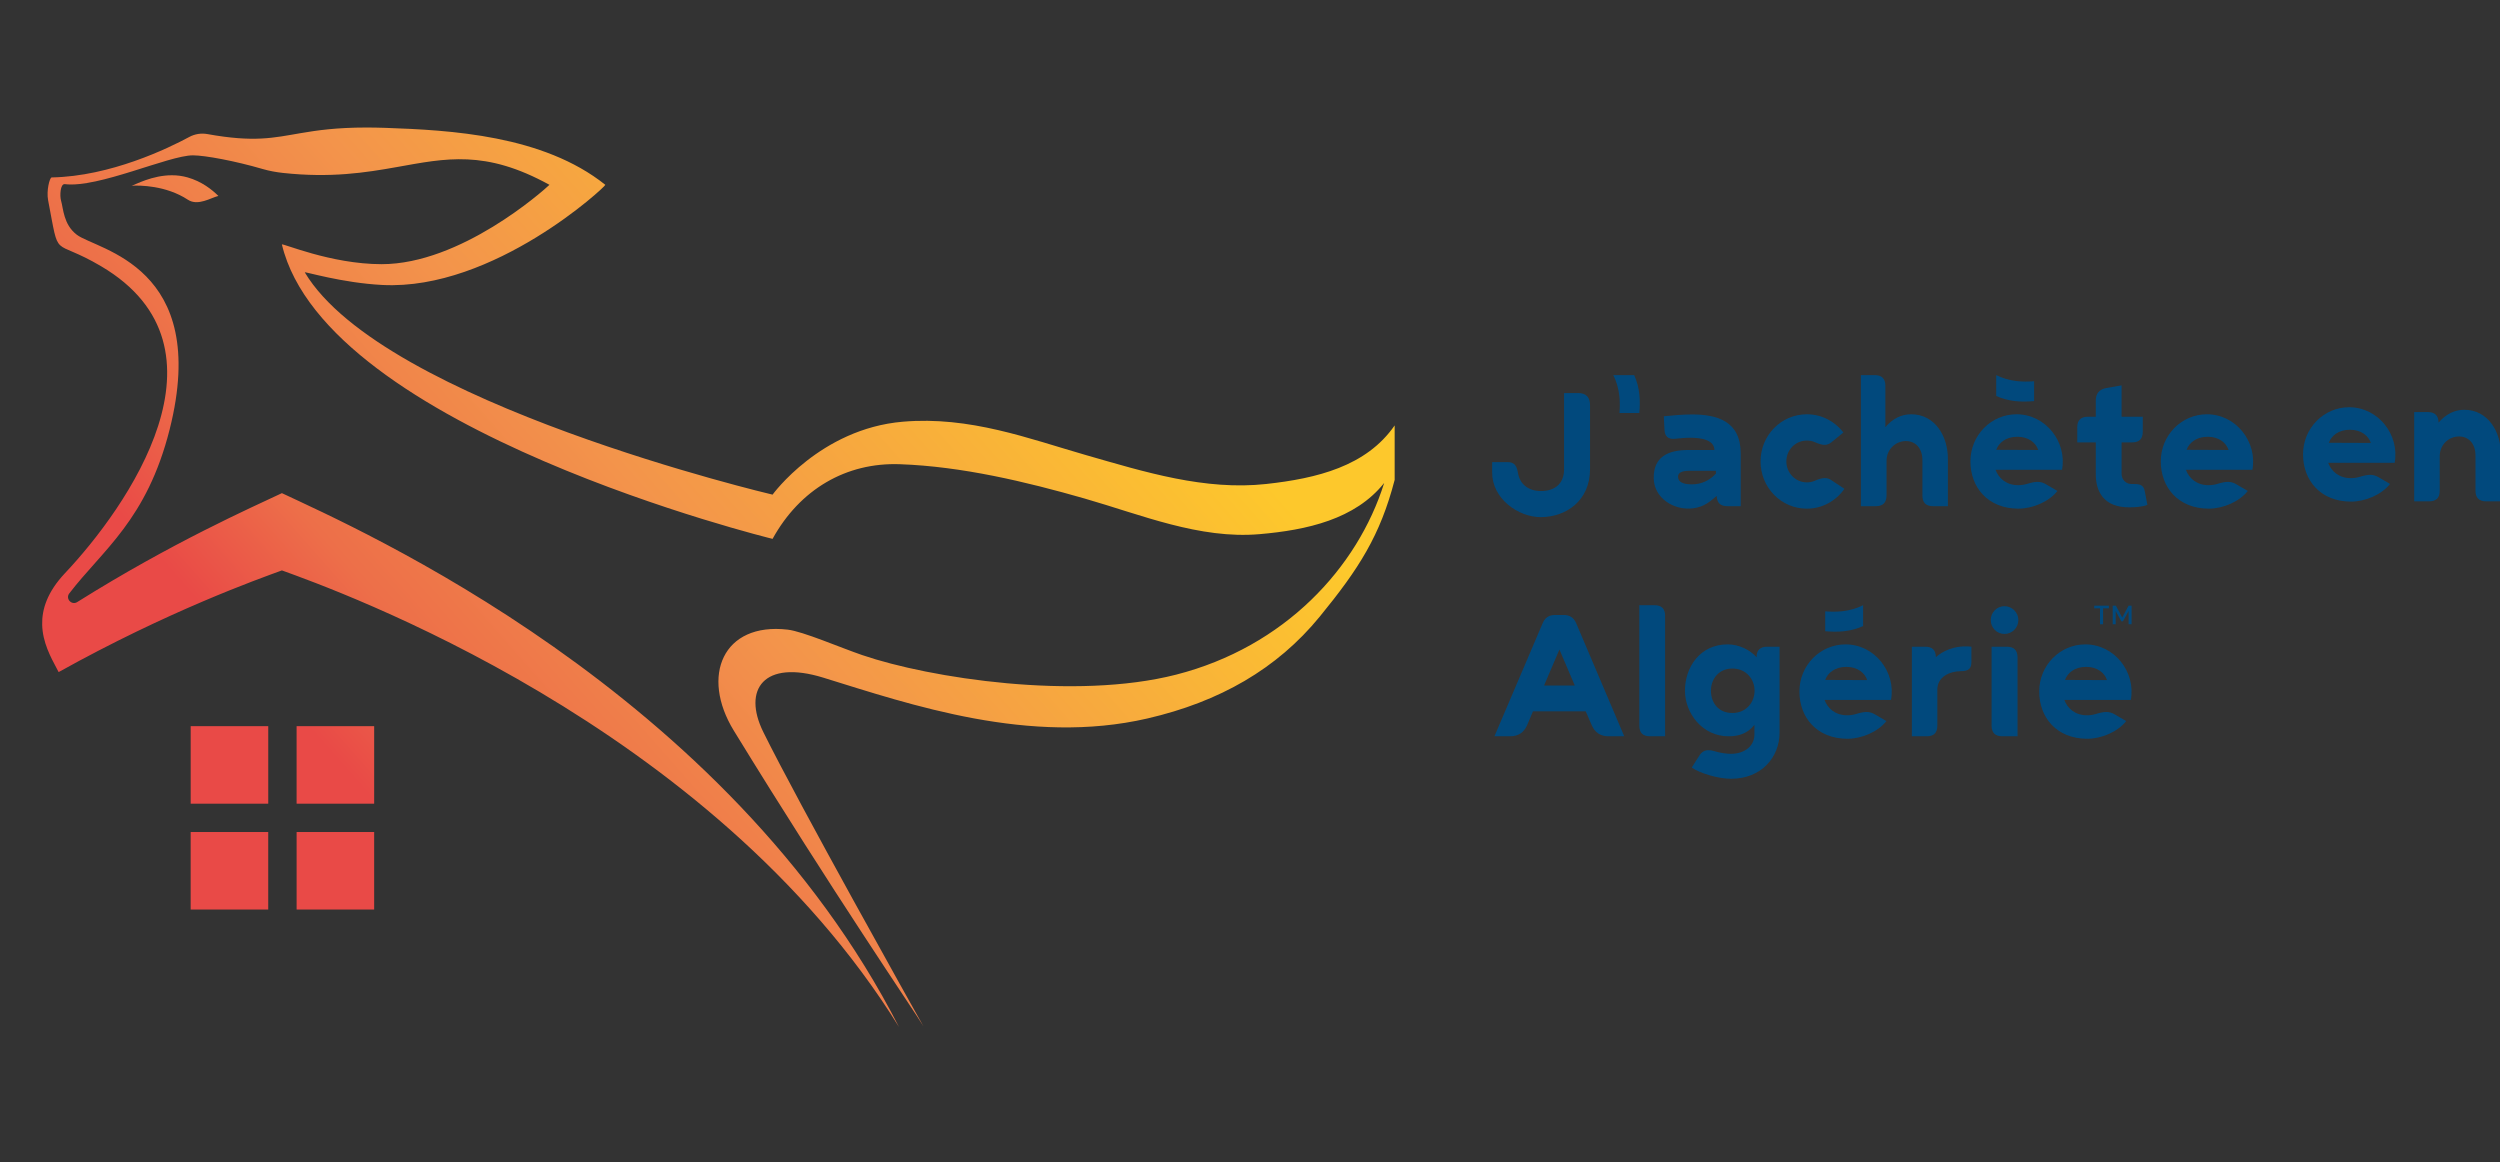
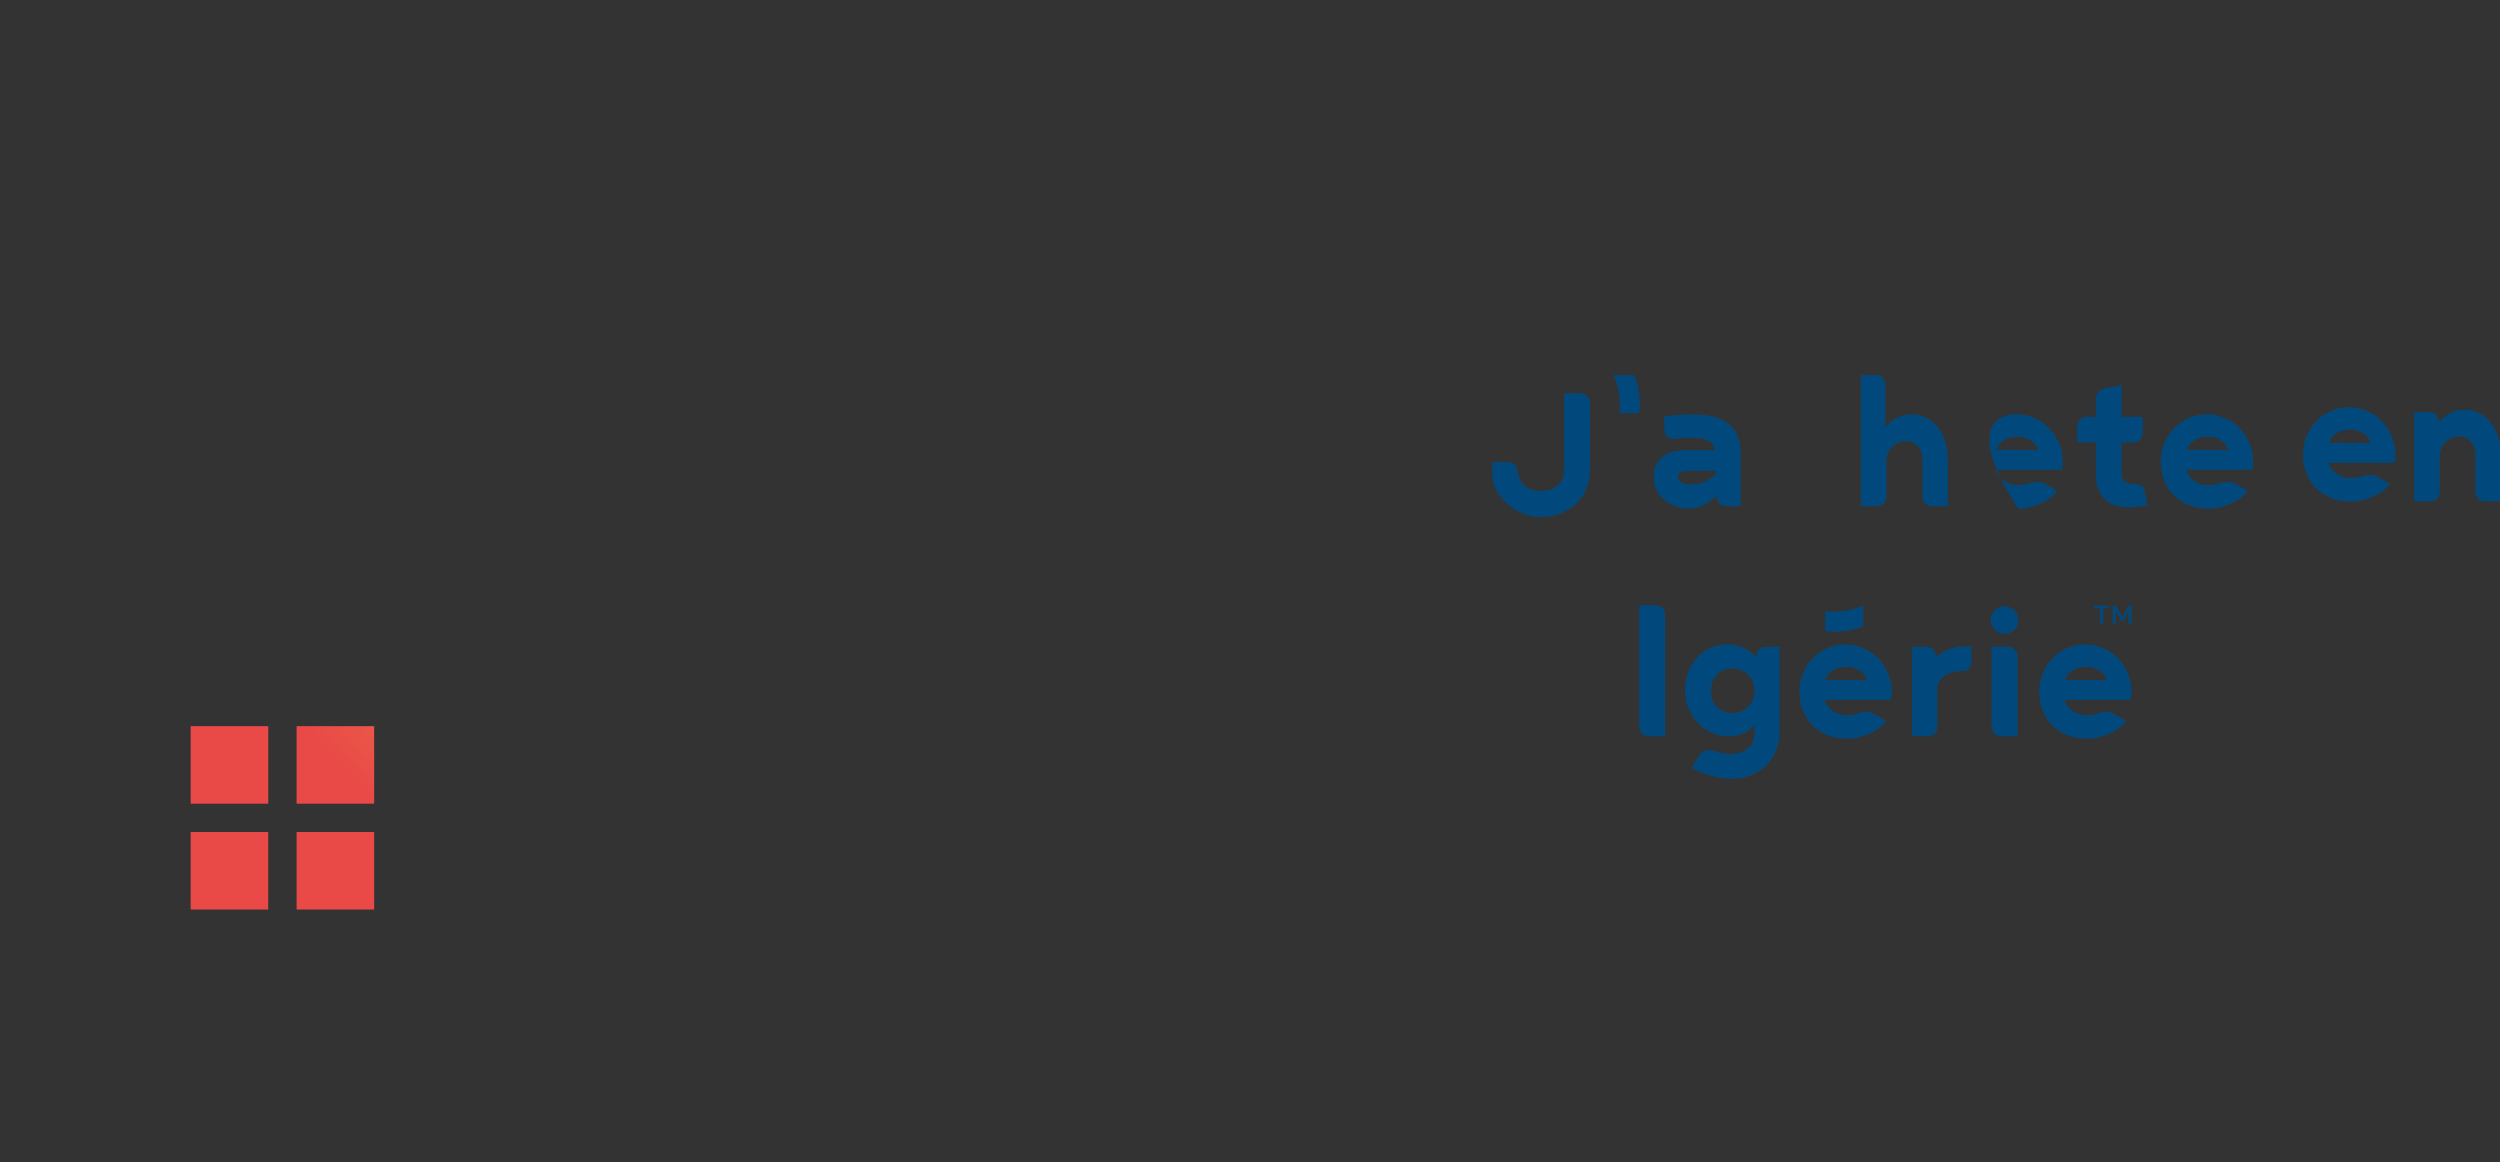
<svg xmlns="http://www.w3.org/2000/svg" width="370" height="172" viewBox="0 0 370 172" fill="none">
  <rect x="0" y="0" width="370" height="172" fill="#333333" stroke="none" />
  <g clip-path="url(#clip0_1757_2106)">
-     <path d="M19.482 27.488C19.482 27.488 19.549 27.484 19.674 27.479C20.579 27.44 24.522 27.402 27.803 29.558C29.299 30.541 31.209 29.262 32.32 28.998C31.369 28.057 29.857 26.853 27.753 26.253C26.968 26.029 26.189 25.939 25.442 25.939C22.499 25.939 20.029 27.334 19.482 27.488Z" fill="url(#paint0_linear_1757_2106)" />
-     <path d="M44.506 19.704C40.446 20.399 37.615 21.094 30.691 19.843C29.779 19.679 28.838 19.826 28.022 20.266C24.904 21.947 16.34 26.103 7.652 26.26C7.34 26.265 6.852 28.236 7.119 29.631C8.884 38.803 7.545 35.025 14.965 39.403C35.486 51.51 18.736 75.165 9.623 84.824C6.992 87.612 6.186 90.189 6.242 92.457C6.306 95.07 7.512 97.273 8.387 98.916C8.486 99.103 8.583 99.283 8.671 99.454C8.674 99.463 8.674 99.463 8.678 99.471C24.814 90.475 38.167 85.715 41.723 84.42C49.574 87.278 105.208 107.033 133.054 152C107.556 102.134 52.783 78.211 41.722 72.985C37.222 75.111 25.485 80.289 11.428 89.105C10.596 89.627 9.655 88.604 10.254 87.824C15.198 81.382 21.733 76.944 25.109 63.552C31.216 39.322 14.313 36.996 11.363 34.739C9.389 33.229 9.384 30.889 9.03 29.671C8.838 29.003 8.906 27.168 9.597 27.253C14.549 27.861 24.983 22.991 28.55 22.991C30.324 22.991 34.771 23.812 38.893 25.019C39.864 25.303 40.867 25.482 41.873 25.593C48.925 26.364 54.102 25.549 58.678 24.734C66.018 23.427 71.812 22.119 81.32 27.355C80.352 28.28 68.164 39.098 56.484 39.098C48.919 39.098 41.651 35.891 41.722 36.191C48.3 63.615 114.341 79.752 114.341 79.752C118.373 72.428 125.22 68.423 133.17 68.703C142.31 69.023 151.83 71.29 160.506 73.778C168.897 76.186 177.536 79.817 186.392 79.057C193.436 78.453 200.584 76.854 204.858 71.48C200.915 84.045 190.122 95.736 174.073 99.847C159.125 103.675 137.613 100.374 127.609 96.953C124.369 95.845 118.846 93.449 116.575 93.186C106.978 92.073 103.651 100.056 108.606 108.137C123.313 132.12 135.429 149.8 136.648 151.858C135.334 149.516 118.227 118.998 112.968 108.339C109.858 102.035 113.043 97.572 121.845 100.292C134.773 104.291 152.409 110.358 169.813 106.335C180.488 103.868 188.992 99 195.31 91.276C201.127 84.164 204.267 79.266 206.409 71.024V62.962C202.229 69.018 194.88 70.807 187.435 71.627C178.309 72.635 169.385 69.838 160.733 67.356C152.3 64.936 143.543 61.555 133.582 62.416C121.393 63.471 114.341 73.206 114.341 73.206C114.341 73.206 56.667 59.654 45.109 40.313C45.007 40.141 50.613 41.873 56.598 42.176C73.108 43.015 89.737 27.516 89.588 27.356C80.378 19.981 66.588 19.26 57.063 18.924C56.058 18.89 55.122 18.873 54.248 18.873C49.802 18.873 46.935 19.289 44.506 19.704ZM136.729 152C136.711 151.967 136.685 151.919 136.648 151.858C136.701 151.951 136.728 152 136.729 152Z" fill="url(#paint1_linear_1757_2106)" />
    <path d="M28.218 134.612H39.698V123.139H28.218V134.612Z" fill="url(#paint2_linear_1757_2106)" />
    <path d="M43.897 118.945H55.376V107.472H43.897V118.945Z" fill="url(#paint3_linear_1757_2106)" />
    <path d="M28.22 118.945H39.7V107.472H28.22V118.945Z" fill="url(#paint4_linear_1757_2106)" />
    <path d="M43.898 134.612H55.377V123.139H43.898V134.612Z" fill="url(#paint5_linear_1757_2106)" />
    <mask id="mask0_1757_2106" style="mask-type:luminance" maskUnits="userSpaceOnUse" x="125" y="-52" width="305" height="193">
      <path d="M125.576 -51.849H429.425V141H125.576V-51.849Z" fill="white" />
    </mask>
    <g mask="url(#mask0_1757_2106)">
      <path d="M228.057 72.674C230.187 72.674 231.483 71.524 231.483 69.445V58.169H233.539C234.739 58.169 235.326 58.78 235.326 59.979V69.421C235.326 74.142 231.753 76.514 228.057 76.539C224.68 76.539 220.837 73.799 220.837 69.934V68.393H223.089C224.043 68.393 224.459 68.809 224.655 69.959C224.924 71.696 226.246 72.674 228.057 72.674Z" fill="#01497D" />
      <path d="M253.954 69.679H249.988C248.961 69.679 248.349 69.948 248.349 70.536C248.349 71.172 248.814 71.686 250.38 71.686C251.8 71.686 252.999 71.123 253.954 70.095V69.679ZM246.244 61.607C247.517 61.485 248.985 61.339 250.429 61.339C254.076 61.339 257.625 62.292 257.625 67.111V74.914H255.642C254.59 74.914 254.076 74.4 254.076 73.324V73.397C253.122 74.156 252.314 75.012 250.551 75.233C247.688 75.574 244.8 73.691 244.751 70.805C244.702 67.625 246.831 66.598 249.891 66.598H253.733V66.5C253.611 65.154 251.946 64.787 250.16 64.787C249.426 64.787 248.667 64.861 247.982 64.934C246.929 65.057 246.39 64.641 246.342 63.589L246.244 61.607Z" fill="#01497D" />
-       <path d="M267.416 65.203C265.727 65.203 264.381 66.573 264.381 68.285C264.381 69.998 265.727 71.392 267.416 71.392C267.807 71.392 268.199 71.319 268.542 71.172C269.203 70.878 269.692 70.756 270.084 70.756C270.451 70.756 270.744 70.854 271.087 71.098L272.972 72.346C271.723 74.132 269.716 75.281 267.416 75.281C263.598 75.281 260.562 72.15 260.562 68.285C260.562 64.445 263.598 61.314 267.416 61.314C269.619 61.314 271.552 62.366 272.825 64.005L271.063 65.448C270.72 65.717 270.402 65.839 270.035 65.839C269.668 65.839 269.227 65.717 268.615 65.448C268.248 65.277 267.832 65.203 267.416 65.203Z" fill="#01497D" />
      <path d="M284.518 68.114C284.518 66.353 283.514 65.277 282.07 65.277C280.602 65.277 279.207 66.451 279.207 68.212V73.324C279.207 74.4 278.668 74.914 277.616 74.914H275.413V55.517H277.444C278.497 55.517 279.035 56.031 279.035 57.082V63.221C280.112 61.95 281.409 61.314 282.853 61.314C286.402 61.314 288.287 64.591 288.287 67.869V74.914H286.108C285.032 74.914 284.518 74.4 284.518 73.324V68.114Z" fill="#01497D" />
-       <path d="M295.441 66.573L301.658 66.597C301.315 65.546 300.238 64.641 298.574 64.641C296.861 64.641 295.808 65.546 295.441 66.573ZM304.497 72.663C303.249 74.254 300.85 75.281 298.697 75.281C294.168 75.257 291.623 72.101 291.623 68.285C291.623 64.42 294.682 61.313 298.451 61.313C302.759 61.313 305.941 65.399 305.182 69.532H295.343C295.808 70.805 296.959 71.807 298.697 71.807C299.063 71.807 299.553 71.758 300.018 71.612C300.654 71.416 301.144 71.318 301.56 71.318C302.025 71.318 302.392 71.44 302.783 71.661L304.497 72.663Z" fill="#01497D" />
+       <path d="M295.441 66.573L301.658 66.597C301.315 65.546 300.238 64.641 298.574 64.641C296.861 64.641 295.808 65.546 295.441 66.573ZM304.497 72.663C303.249 74.254 300.85 75.281 298.697 75.281C291.623 64.42 294.682 61.313 298.451 61.313C302.759 61.313 305.941 65.399 305.182 69.532H295.343C295.808 70.805 296.959 71.807 298.697 71.807C299.063 71.807 299.553 71.758 300.018 71.612C300.654 71.416 301.144 71.318 301.56 71.318C302.025 71.318 302.392 71.44 302.783 71.661L304.497 72.663Z" fill="#01497D" />
      <path d="M317.812 74.719C317.127 75.012 315.976 75.086 315.169 75.086C311.351 75.11 310.151 72.762 310.176 70.096V65.473H307.435V63.246C307.435 62.195 307.949 61.681 309.025 61.681H310.176V59.308C310.176 58.232 310.69 57.621 311.742 57.425L313.994 57.034V61.681H317.127V63.907C317.127 64.959 316.613 65.473 315.56 65.473H313.994V70.096C313.994 70.805 314.386 71.343 314.997 71.563C315.291 71.636 315.585 71.636 315.903 71.636C316.907 71.636 317.298 71.93 317.445 72.786L317.812 74.719Z" fill="#01497D" />
      <path d="M323.614 66.573L329.83 66.597C329.488 65.546 328.411 64.641 326.747 64.641C325.034 64.641 323.981 65.546 323.614 66.573ZM332.67 72.663C331.422 74.254 329.023 75.281 326.869 75.281C322.341 75.257 319.796 72.101 319.796 68.285C319.796 64.42 322.855 61.313 326.624 61.313C330.932 61.313 334.113 65.399 333.355 69.532H323.516C323.981 70.805 325.131 71.807 326.869 71.807C327.236 71.807 327.726 71.758 328.191 71.612C328.827 71.416 329.317 71.318 329.733 71.318C330.198 71.318 330.565 71.44 330.956 71.661L332.67 72.663Z" fill="#01497D" />
-       <path d="M233.071 101.461L230.795 96.128L228.519 101.461H233.071ZM231.431 91.016C232.313 91.016 232.9 91.407 233.267 92.215L240.389 108.971H238.064C236.865 108.971 236.033 108.408 235.568 107.307L234.687 105.277H226.879L226.023 107.307C225.533 108.408 224.725 108.971 223.502 108.971H221.177L228.323 92.215C228.666 91.407 229.278 91.016 230.135 91.016H231.431Z" fill="#01497D" />
      <path d="M246.436 108.971H244.209C243.132 108.971 242.618 108.457 242.618 107.381V89.573H244.87C245.922 89.573 246.436 90.087 246.436 91.139V108.971Z" fill="#01497D" />
      <path d="M259.678 102.219C259.678 100.556 258.454 98.942 256.398 98.942C254.367 98.942 253.217 100.507 253.217 102.219C253.217 103.931 254.245 105.521 256.398 105.521C258.454 105.521 259.678 103.931 259.678 102.219ZM256.202 111.563C258.062 111.563 259.678 110.512 259.654 108.652V107.282C258.576 108.652 257.157 108.97 255.86 108.97C251.919 108.995 249.374 105.521 249.374 102.219C249.374 98.77 251.577 95.37 255.688 95.37C257.426 95.37 259.066 96.226 259.972 97.278V97.302C259.947 96.251 260.486 95.713 261.538 95.713H263.374V108.432C263.374 112.077 260.682 115.257 256.202 115.257C254.293 115.257 251.577 114.45 250.378 113.593L251.454 111.906C251.822 111.294 252.262 111.025 252.874 111.025C253.119 111.025 253.412 111.074 253.731 111.172C254.612 111.441 255.493 111.563 256.202 111.563Z" fill="#01497D" />
      <path d="M270.129 100.629L276.346 100.654C276.004 99.602 274.927 98.697 273.262 98.697C271.549 98.697 270.497 99.602 270.129 100.629ZM279.186 106.72C277.937 108.311 275.539 109.338 273.385 109.338C268.857 109.313 266.312 106.158 266.312 102.342C266.312 98.477 269.371 95.37 273.14 95.37C277.448 95.37 280.629 99.455 279.87 103.589H270.032C270.497 104.861 271.647 105.864 273.385 105.864C273.752 105.864 274.241 105.815 274.706 105.668C275.342 105.473 275.832 105.375 276.248 105.375C276.713 105.375 277.08 105.497 277.472 105.717L279.186 106.72Z" fill="#01497D" />
      <path d="M286.505 97.278C286.774 96.985 288.365 95.664 290.886 95.664C291.155 95.664 291.449 95.664 291.767 95.713V97.963C291.767 98.966 291.351 99.333 290.201 99.333C288.488 99.357 286.726 100.189 286.726 102.073V107.38C286.726 108.457 286.212 108.971 285.159 108.971H282.956V95.713H284.939C285.991 95.713 286.505 96.227 286.505 97.278Z" fill="#01497D" />
      <path d="M298.596 108.971H296.344C295.292 108.971 294.753 108.457 294.753 107.381V95.713H297.005C298.082 95.713 298.596 96.251 298.596 97.303V108.971ZM296.662 89.714C297.788 89.714 298.718 90.643 298.718 91.768C298.718 92.918 297.788 93.823 296.662 93.823C295.536 93.823 294.631 92.918 294.631 91.768C294.631 90.643 295.536 89.714 296.662 89.714Z" fill="#01497D" />
      <path d="M305.62 100.629L311.836 100.654C311.494 99.602 310.417 98.697 308.753 98.697C307.039 98.697 305.987 99.602 305.62 100.629ZM314.676 106.72C313.428 108.311 311.029 109.338 308.875 109.338C304.347 109.313 301.802 106.158 301.802 102.342C301.802 98.477 304.861 95.37 308.63 95.37C312.938 95.37 316.119 99.455 315.361 103.589H305.522C305.987 104.861 307.137 105.864 308.875 105.864C309.242 105.864 309.732 105.815 310.197 105.668C310.833 105.473 311.322 105.375 311.738 105.375C312.203 105.375 312.571 105.497 312.962 105.717L314.676 106.72Z" fill="#01497D" />
      <path d="M366.372 67.424C366.372 65.668 365.372 64.596 363.933 64.596C362.469 64.596 361.079 65.766 361.079 67.522V72.616C361.079 73.688 360.567 74.2 359.494 74.2H357.299V60.989H359.323C360.372 60.989 360.909 61.525 360.909 62.573V62.549C361.982 61.281 363.299 60.647 364.713 60.647C368.25 60.647 370.128 63.938 370.128 67.18V74.2H367.957C366.908 74.2 366.372 73.688 366.372 72.616V67.424Z" fill="#01497D" />
      <path d="M344.667 65.532L350.883 65.556C350.541 64.504 349.464 63.6 347.8 63.6C346.086 63.6 345.034 64.504 344.667 65.532ZM353.723 71.622C352.474 73.213 350.076 74.24 347.922 74.24C343.394 74.216 340.849 71.06 340.849 67.244C340.849 63.379 343.908 60.272 347.677 60.272C351.985 60.272 355.166 64.358 354.408 68.492H344.569C345.034 69.764 346.184 70.766 347.922 70.766C348.289 70.766 348.779 70.717 349.244 70.571C349.88 70.375 350.369 70.277 350.785 70.277C351.25 70.277 351.618 70.399 352.009 70.62L353.723 71.622Z" fill="#01497D" />
-       <path d="M298.532 56.408C297.381 56.283 296.336 55.966 295.44 55.517V58.603C296.275 58.982 297.226 59.253 298.263 59.365C299.205 59.468 300.136 59.441 301.048 59.364V56.427C300.222 56.486 299.382 56.501 298.532 56.408Z" fill="#01497D" />
      <path d="M272.646 90.464C273.797 90.339 274.841 90.021 275.737 89.573V92.659C274.903 93.038 273.952 93.308 272.915 93.421C271.972 93.524 271.041 93.497 270.13 93.42V90.483C270.955 90.542 271.796 90.556 272.646 90.464Z" fill="#01497D" />
      <path d="M239.663 58.607C239.538 57.456 239.22 56.413 238.771 55.517H241.859C242.239 56.351 242.509 57.301 242.622 58.338C242.725 59.28 242.698 60.21 242.621 61.121H239.682C239.741 60.296 239.755 59.456 239.663 58.607Z" fill="#01497D" />
    </g>
    <mask id="mask1_1757_2106" style="mask-type:luminance" maskUnits="userSpaceOnUse" x="90" y="-52" width="305" height="193">
      <path d="M90.818 -51.849H394.667V141H90.818V-51.849Z" fill="white" />
    </mask>
    <g mask="url(#mask1_1757_2106)">
      <path d="M311.253 90.033V92.394H310.8V90.033H309.946V89.64H312.111V90.033H311.253Z" fill="#01497D" />
      <path d="M313.12 90.419V92.393H312.68V89.64H313.147L314.088 91.394L315.032 89.64H315.473V92.393H315.036V90.419L314.198 91.96H313.958L313.12 90.419Z" fill="#01497D" />
    </g>
  </g>
  <defs>
    <linearGradient id="paint0_linear_1757_2106" x1="133.969" y1="-66.903" x2="-2.299" y2="53.213" gradientUnits="userSpaceOnUse">
      <stop stop-color="#FFF348" />
      <stop offset="0.133" stop-color="#FDC82C" />
      <stop offset="0.281" stop-color="#FDC82C" />
      <stop offset="0.669" stop-color="#F3944B" />
      <stop offset="0.888" stop-color="#ED6F49" />
      <stop offset="1" stop-color="#E94A47" />
    </linearGradient>
    <linearGradient id="paint1_linear_1757_2106" x1="184.403" y1="-9.682" x2="48.136" y2="110.434" gradientUnits="userSpaceOnUse">
      <stop stop-color="#FFF348" />
      <stop offset="0.133" stop-color="#FDC82C" />
      <stop offset="0.281" stop-color="#FDC82C" />
      <stop offset="0.669" stop-color="#F3944B" />
      <stop offset="0.888" stop-color="#ED6F49" />
      <stop offset="1" stop-color="#E94A47" />
    </linearGradient>
    <linearGradient id="paint2_linear_1757_2106" x1="187.43" y1="-6.248" x2="51.163" y2="113.868" gradientUnits="userSpaceOnUse">
      <stop stop-color="#FFF348" />
      <stop offset="0.133" stop-color="#FDC82C" />
      <stop offset="0.281" stop-color="#FDC82C" />
      <stop offset="0.669" stop-color="#F3944B" />
      <stop offset="0.888" stop-color="#ED6F49" />
      <stop offset="1" stop-color="#E94A47" />
    </linearGradient>
    <linearGradient id="paint3_linear_1757_2106" x1="186.505" y1="-7.296" x2="50.238" y2="112.82" gradientUnits="userSpaceOnUse">
      <stop stop-color="#FFF348" />
      <stop offset="0.133" stop-color="#FDC82C" />
      <stop offset="0.281" stop-color="#FDC82C" />
      <stop offset="0.669" stop-color="#F3944B" />
      <stop offset="0.888" stop-color="#ED6F49" />
      <stop offset="1" stop-color="#E94A47" />
    </linearGradient>
    <linearGradient id="paint4_linear_1757_2106" x1="179.656" y1="-15.068" x2="43.388" y2="105.048" gradientUnits="userSpaceOnUse">
      <stop stop-color="#FFF348" />
      <stop offset="0.133" stop-color="#FDC82C" />
      <stop offset="0.281" stop-color="#FDC82C" />
      <stop offset="0.669" stop-color="#F3944B" />
      <stop offset="0.888" stop-color="#ED6F49" />
      <stop offset="1" stop-color="#E94A47" />
    </linearGradient>
    <linearGradient id="paint5_linear_1757_2106" x1="194.283" y1="1.524" x2="58.015" y2="121.64" gradientUnits="userSpaceOnUse">
      <stop stop-color="#FFF348" />
      <stop offset="0.133" stop-color="#FDC82C" />
      <stop offset="0.281" stop-color="#FDC82C" />
      <stop offset="0.669" stop-color="#F3944B" />
      <stop offset="0.888" stop-color="#ED6F49" />
      <stop offset="1" stop-color="#E94A47" />
    </linearGradient>
    <clipPath id="clip0_1757_2106">
      <rect width="370" height="172" fill="white" />
    </clipPath>
  </defs>
</svg>